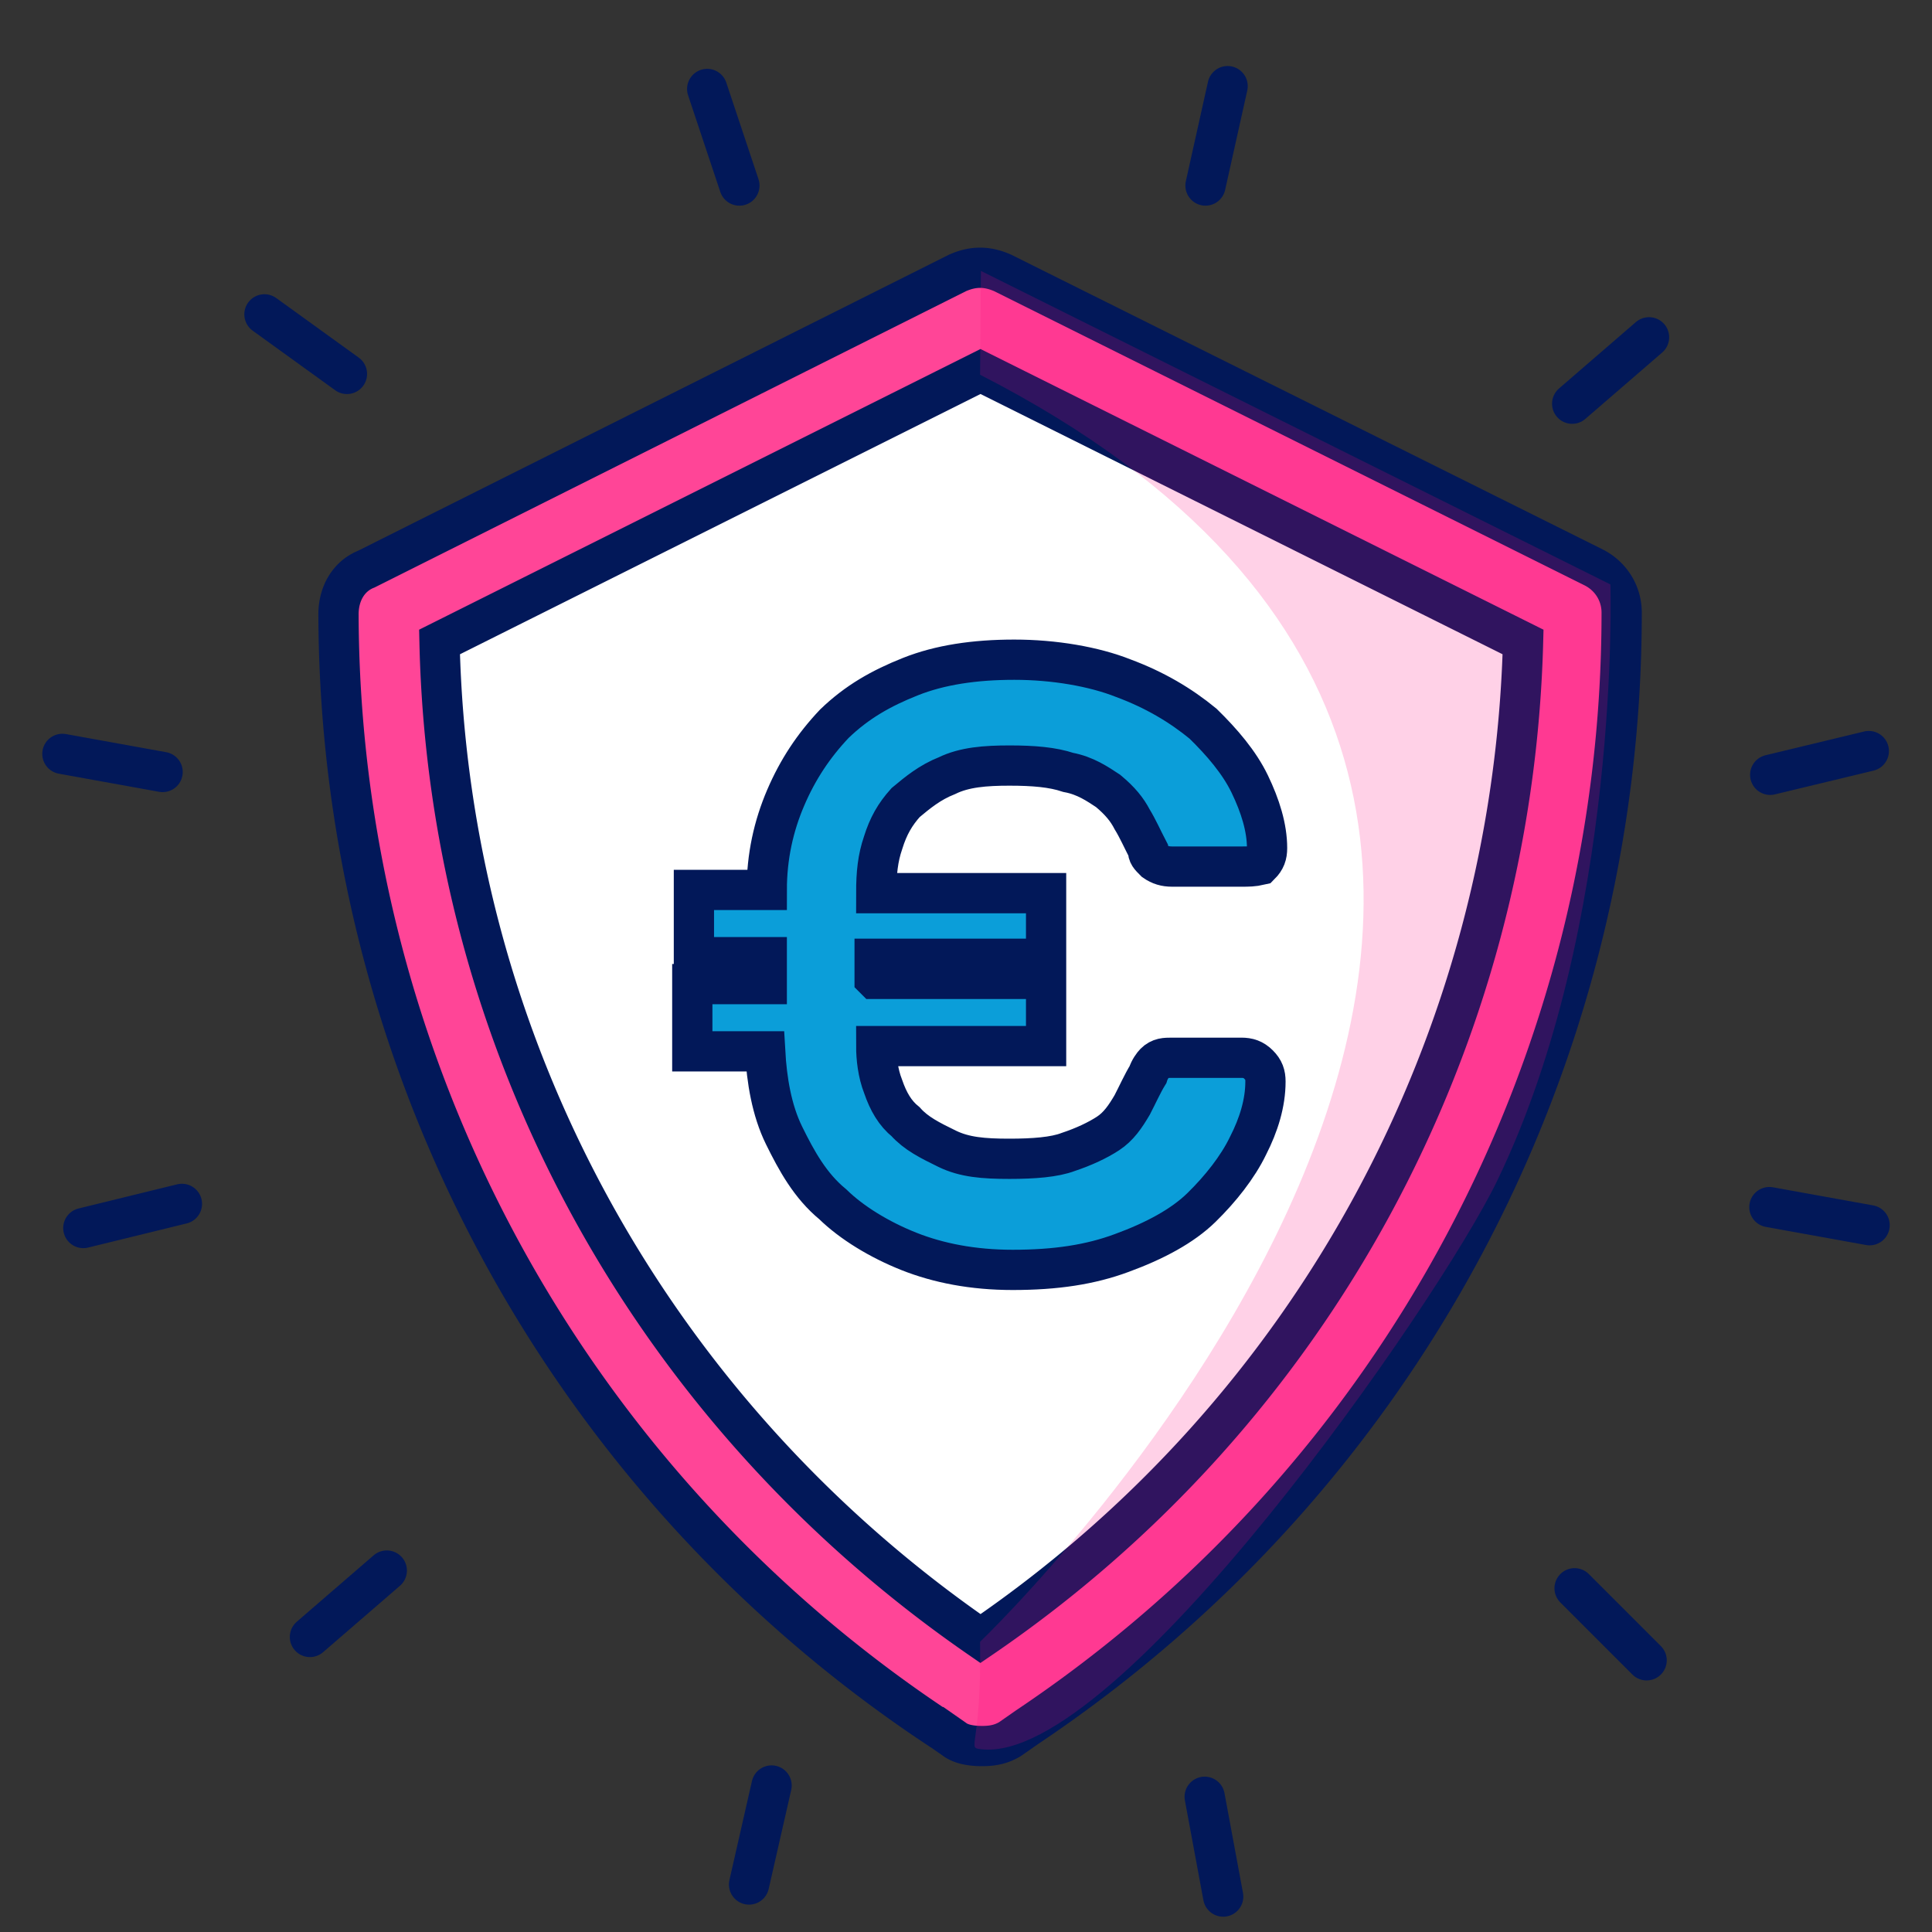
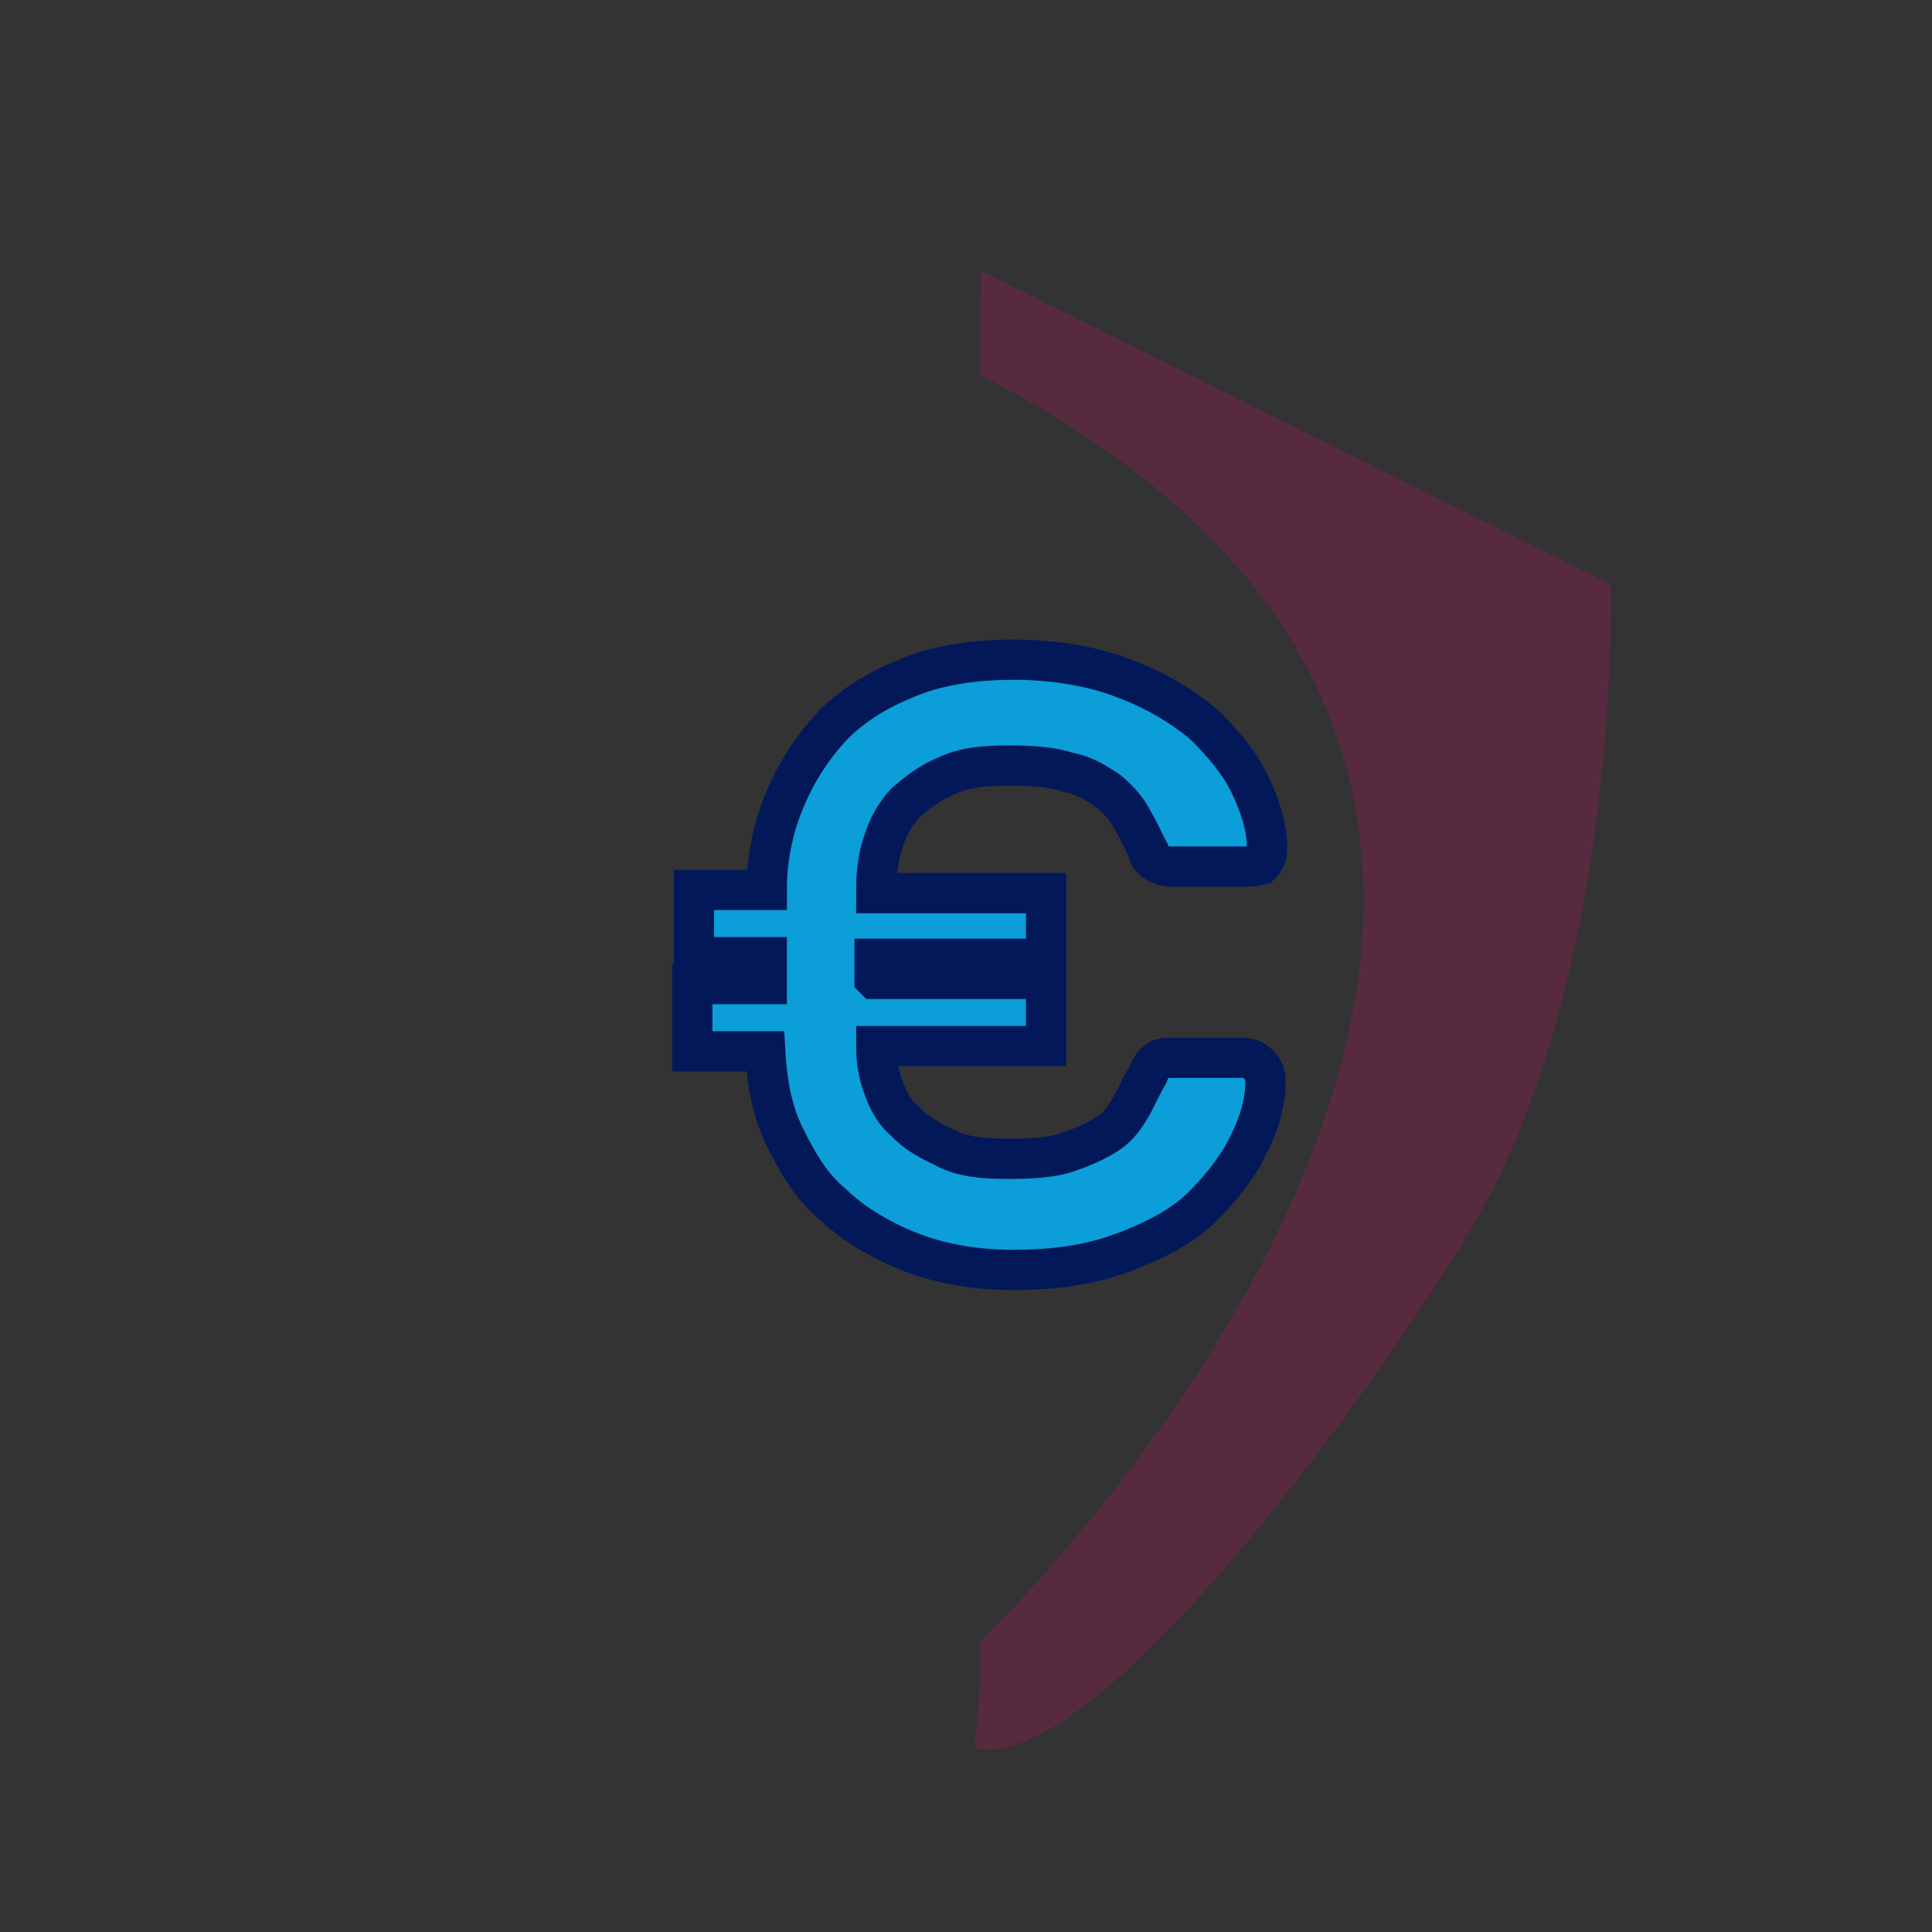
<svg xmlns="http://www.w3.org/2000/svg" id="Capa_1" viewBox="0 0 48 48">
  <rect x="0" y="0" width="48" height="48" fill="#333333" stroke="none" />
  <defs>
    <style>.cls-4{stroke:#021859;fill:none;stroke-linecap:round;stroke-linejoin:round}</style>
  </defs>
-   <path fill="#fff" d="M24.34 9.23 10.9 15.95S9.94 30.8 24.34 40.71c0 0 12.56-7.25 13.48-24.76L24.34 9.23Z" />
  <path fill="#0b9ed9" stroke="#021859" stroke-miterlimit="10" d="M21.73 24.32h4.26v1.67h-4.22c0 .29.04.67.17 1 .13.38.3.67.56.88.26.29.6.46 1.03.67s.9.25 1.55.25c.6 0 1.12-.04 1.46-.17.39-.13.73-.29.99-.46.26-.17.43-.42.6-.71.13-.25.26-.54.39-.75.04-.13.13-.25.17-.29.13-.13.26-.13.43-.13h1.72c.17 0 .3.04.43.17s.17.25.17.42c0 .54-.17 1.08-.43 1.59-.26.54-.69 1.08-1.16 1.54s-1.16.83-1.98 1.13c-.78.29-1.64.42-2.71.42-.99 0-1.85-.17-2.58-.46s-1.42-.71-1.89-1.17c-.56-.46-.9-1.08-1.21-1.71s-.43-1.38-.47-2.09H17.2v-1.67h1.85v-.67h-1.81v-1.67h1.81c0-.83.17-1.59.47-2.29s.69-1.29 1.21-1.84c.56-.54 1.16-.88 1.89-1.17.73-.29 1.59-.42 2.58-.42s1.98.17 2.71.46c.78.29 1.42.67 1.98 1.13.47.46.9.96 1.16 1.5s.43 1.08.43 1.59c0 .17-.04.29-.17.42-.17.04-.3.04-.47.04h-1.72c-.17 0-.3-.04-.43-.13-.13-.13-.17-.17-.17-.29-.13-.25-.26-.54-.39-.75-.13-.25-.3-.46-.6-.71-.26-.17-.56-.38-.99-.46-.39-.13-.86-.17-1.46-.17s-1.12.04-1.55.25c-.43.17-.73.42-1.03.67-.26.29-.43.58-.56 1-.13.38-.17.75-.17 1.25h4.22v1.63h-4.26v.5Z" />
-   <path fill="#ff4597" stroke="#021859" stroke-miterlimit="10" d="m23.28 42.91.43.3c.17.13.43.17.69.17s.47-.04.69-.17l.43-.3c9.26-6.2 14.77-16.54 14.77-27.69 0-.47-.26-.9-.69-1.12L24.91 6.78c-.39-.17-.73-.17-1.12 0L9.1 14.14c-.43.17-.69.6-.69 1.12a33.302 33.302 0 0 0 14.86 27.65Zm1.08-33.68 13.48 6.72c-.26 9.91-5.21 19.12-13.48 24.76-8.18-5.64-13.22-14.77-13.44-24.76l13.44-6.72Z" />
-   <path d="m18.37 4.61-.8-2.4M30.39 47.12l-.46-2.48M40.91 41.25l-1.79-1.79M8.62 9.29 6.57 7.81M4.04 19.18l-2.49-.45M46.45 30.44l-2.49-.45M18.61 46.82l.56-2.46M29.95 4.61l.55-2.47M40.97 8.38l-1.91 1.65M9.61 39.02 7.7 40.67M46.43 18.66l-2.45.59M4.52 29.91l-2.45.6" class="cls-4" />
  <path fill="#ff007a" d="m24.35 9.31.02-2.58 15.64 7.79s.27 8.45-2.82 14.83c-1.46 3.01-9.43 14.48-12.8 14.11-.4-.04 0 0-.04-2.67 0 0 21.44-20.5 0-31.48Z" opacity=".18" />
</svg>